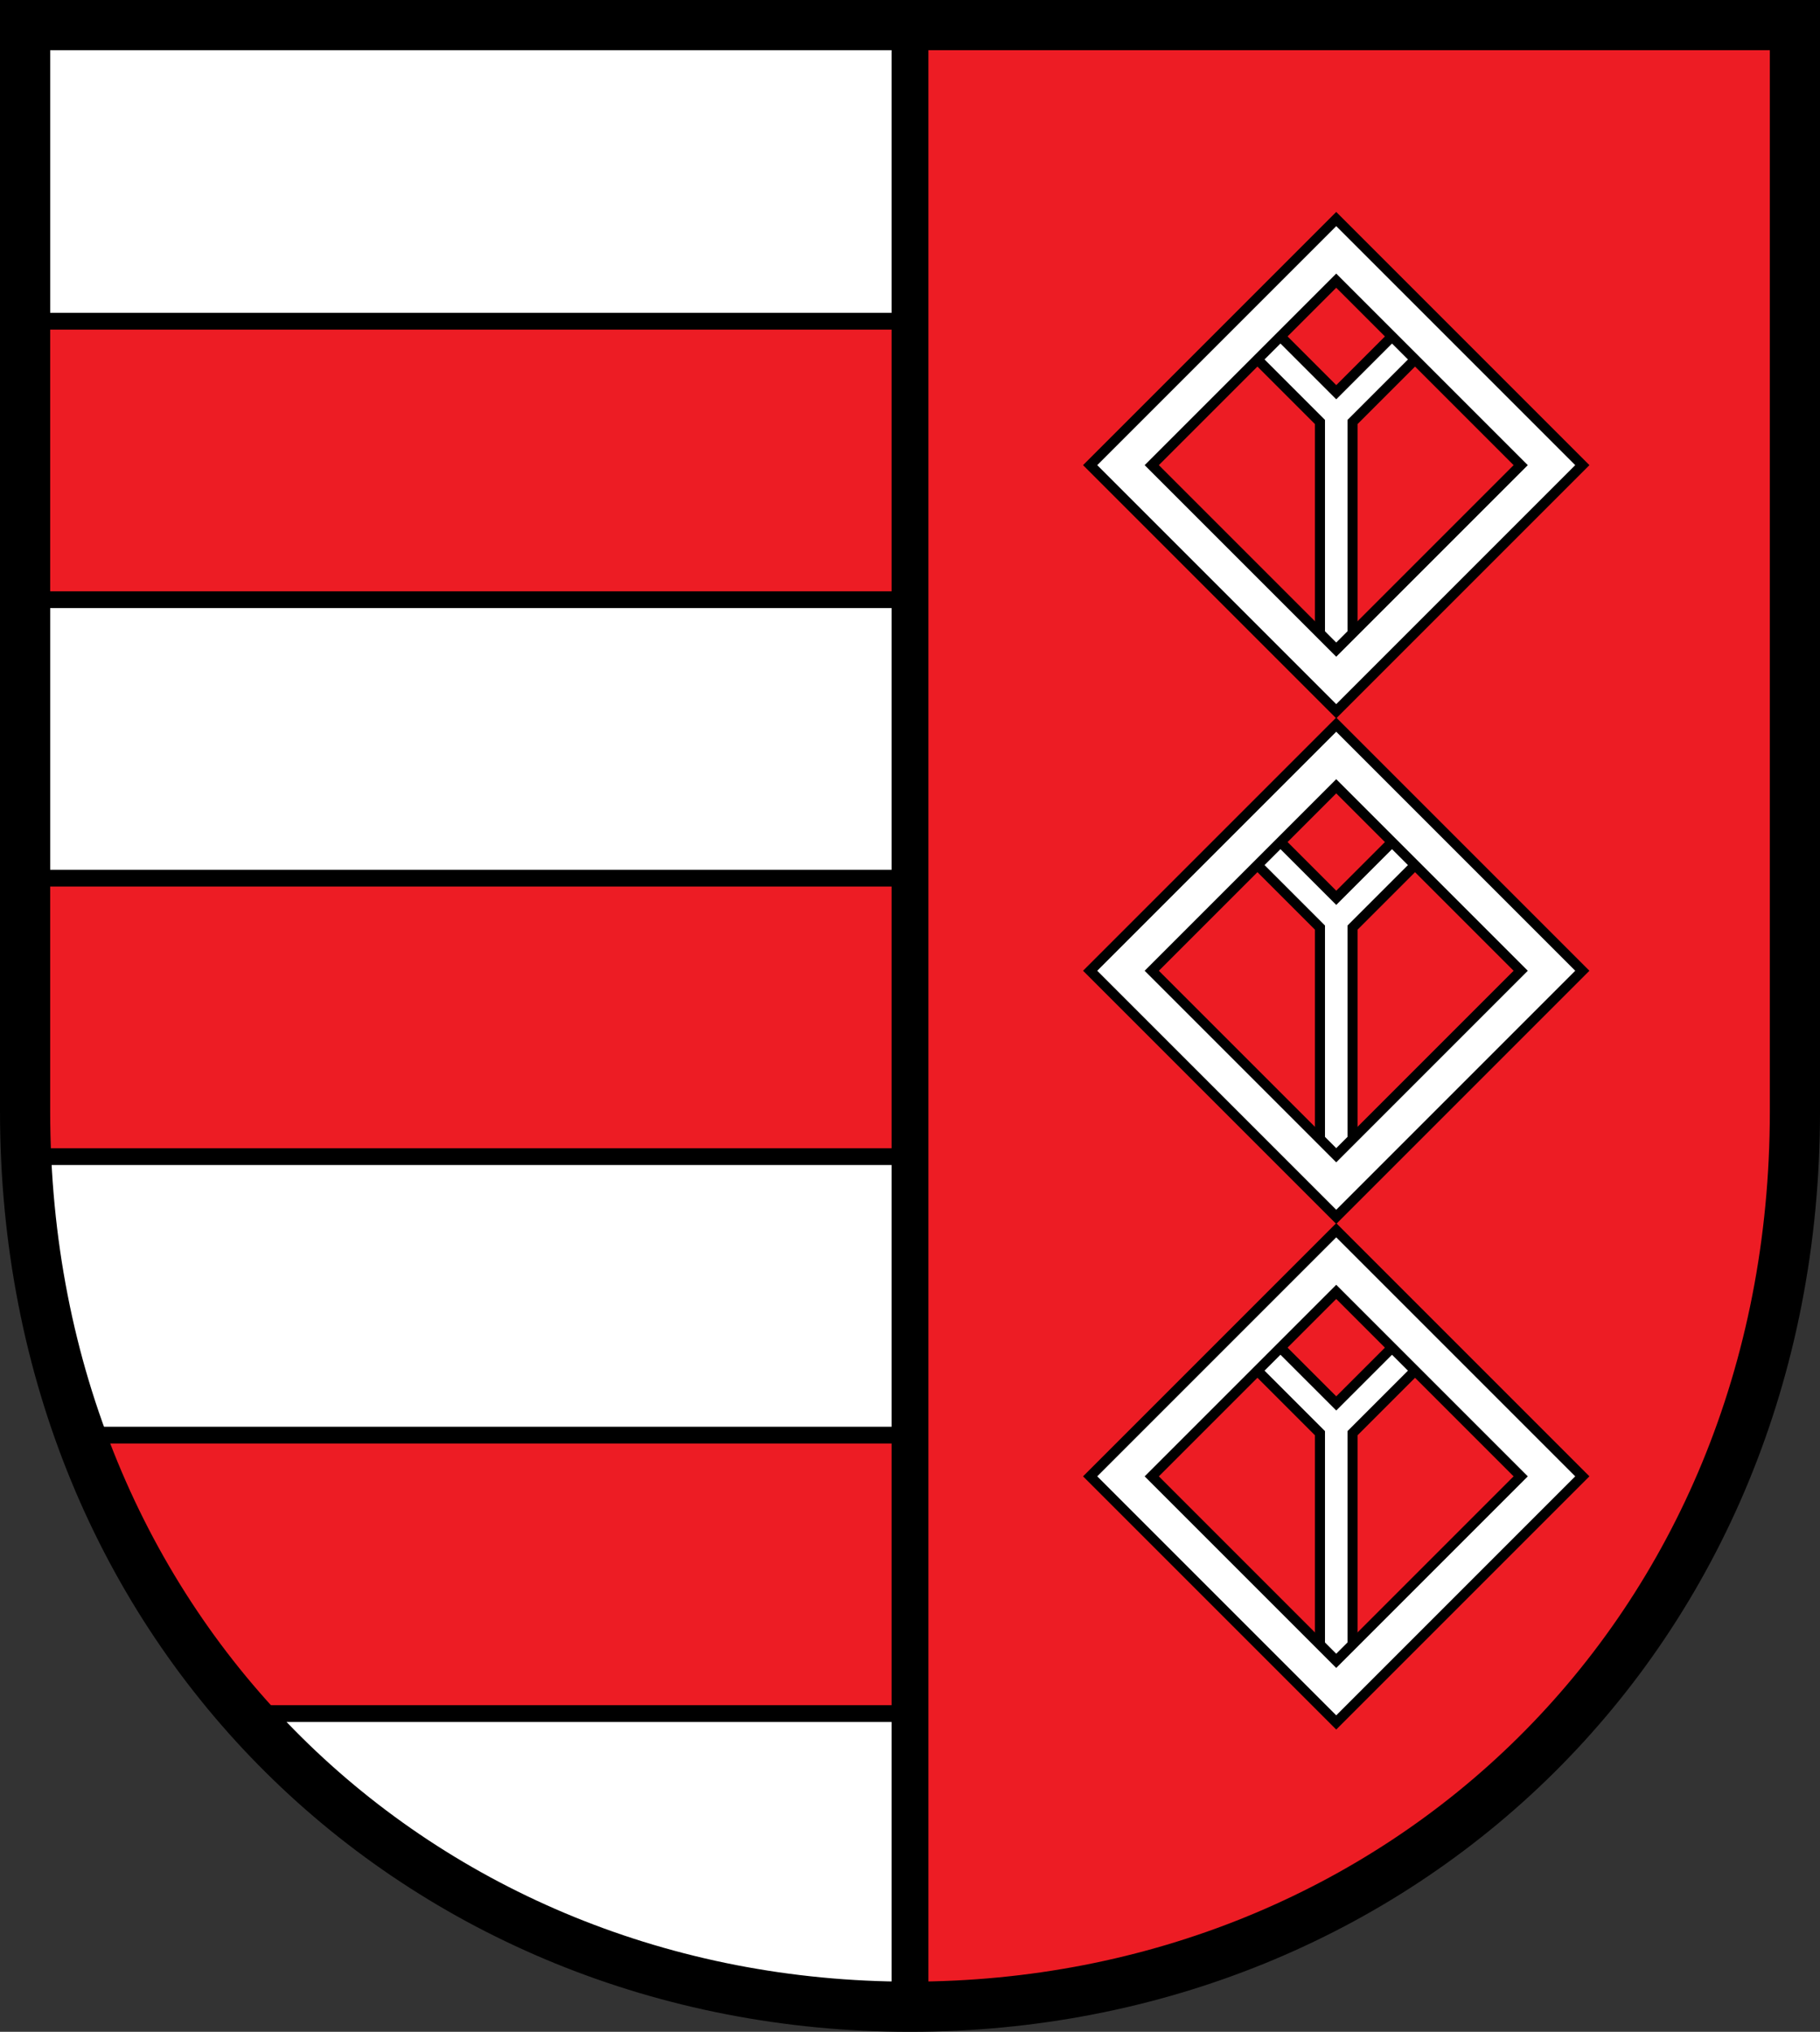
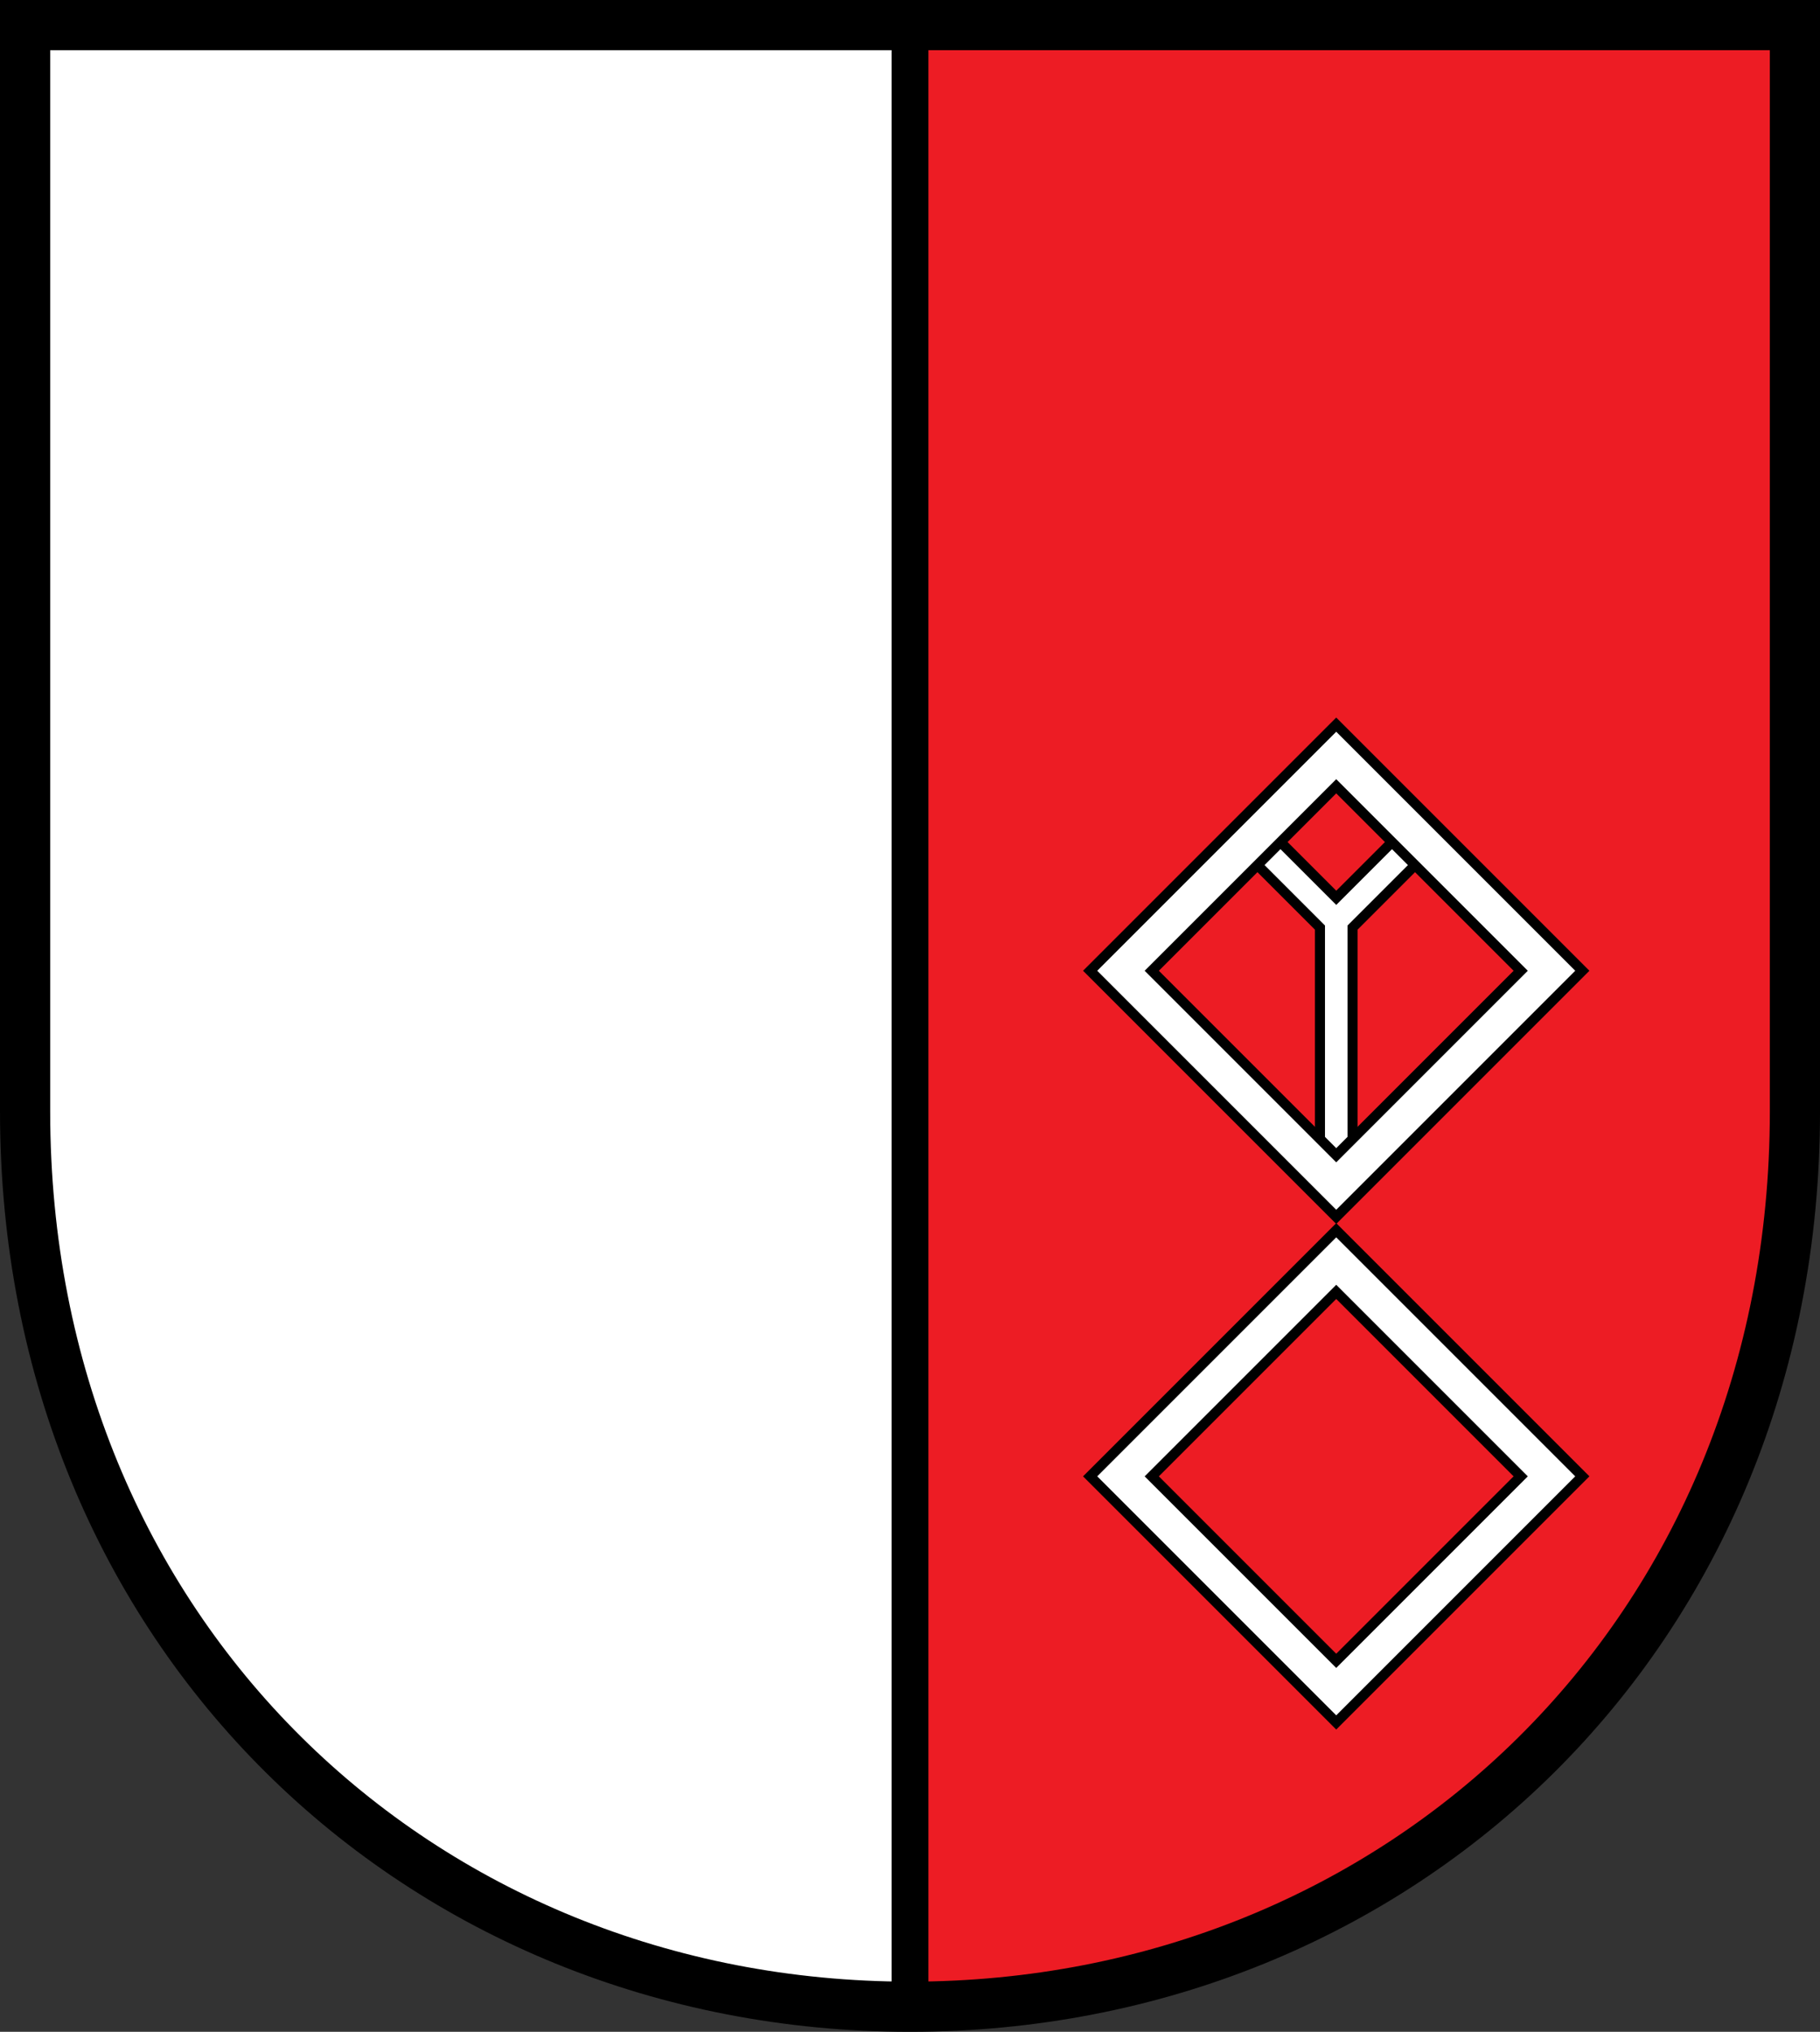
<svg xmlns="http://www.w3.org/2000/svg" xmlns:ns1="http://www.inkscape.org/namespaces/inkscape" xmlns:ns2="http://sodipodi.sourceforge.net/DTD/sodipodi-0.dtd" width="143.935mm" height="160.675mm" viewBox="0 0 143.935 160.675" version="1.1" id="svg865" ns1:version="0.92.5 (2060ec1f9f, 2020-04-08)" ns2:docname="DEU Brey COA.svg">
  <rect x="0" y="0" width="143.935" height="160.675" fill="#333333" stroke="none" />
  <defs id="defs859">
    <ns1:path-effect effect="spiro" id="path-effect3644" is_visible="true" />
    <ns1:path-effect effect="spiro" id="path-effect3636" is_visible="true" />
    <ns1:path-effect effect="spiro" id="path-effect3544" is_visible="true" />
    <ns1:path-effect effect="spiro" id="path-effect3466" is_visible="true" />
    <ns1:path-effect effect="spiro" id="path-effect3544-2" is_visible="true" />
    <ns1:path-effect effect="spiro" id="path-effect3644-8" is_visible="true" />
    <ns1:path-effect effect="spiro" id="path-effect3644-3" is_visible="true" />
    <ns1:path-effect effect="spiro" id="path-effect3636-0" is_visible="true" />
    <ns1:path-effect effect="spiro" id="path-effect1727-0-1" is_visible="true" />
    <ns1:path-effect effect="spiro" id="path-effect1731-8-3" is_visible="true" />
    <ns1:path-effect effect="spiro" id="path-effect1727-3" is_visible="true" />
    <ns1:path-effect effect="spiro" id="path-effect1731-7" is_visible="true" />
    <ns1:path-effect effect="spiro" id="path-effect841-8" is_visible="true" />
    <ns1:path-effect effect="skeletal" id="path-effect6414" is_visible="true" lpeversion="1" pattern="m 26507.414,27761.564 c 0,-13.157 10.678,-23.835 23.835,-23.835 13.157,0 23.835,10.678 23.835,23.835 0,13.157 -10.678,23.835 -23.835,23.835 -13.157,0 -23.835,-10.678 -23.835,-23.835 z" copytype="single_stretched" prop_scale="0.08" scale_y_rel="false" spacing="0" normal_offset="0" tang_offset="0" prop_units="false" vertical_pattern="false" hide_knot="false" fuse_tolerance="0" />
  </defs>
  <ns2:namedview id="base" pagecolor="#ffffff" bordercolor="#666666" borderopacity="1.0" ns1:pageopacity="0.0" ns1:pageshadow="2" ns1:zoom="1.3058333" ns1:cx="101.23167" ns1:cy="303.63752" ns1:document-units="mm" ns1:current-layer="layer1" showgrid="false" ns1:window-width="1920" ns1:window-height="1046" ns1:window-x="-11" ns1:window-y="-11" ns1:window-maximized="1" fit-margin-top="0" fit-margin-left="0" fit-margin-right="0" fit-margin-bottom="0" ns1:snap-global="true" ns1:snap-midpoints="true" ns1:snap-smooth-nodes="true" />
  <g ns1:label="Ebene 1" ns1:groupmode="layer" id="layer1" transform="translate(-35.257,171.447)">
    <path style="opacity:1;fill:#ed1c24;fill-opacity:1;fill-rule:evenodd;stroke:none;stroke-width:3.969;stroke-linecap:round;stroke-linejoin:miter;stroke-miterlimit:4;stroke-dasharray:none;stroke-opacity:1;paint-order:fill markers stroke" d="m 37.242,-169.462 v 85.912 c 0,41.282 31.212,70.794 69.983,70.794 38.771,0 69.984,-29.511 69.984,-70.794 v -85.912 z" id="rect953-4-5" ns1:connector-curvature="0" ns2:nodetypes="cssscc" />
    <path style="opacity:1;fill:#ffffff;fill-opacity:1;fill-rule:evenodd;stroke:none;stroke-width:11;stroke-linecap:round;stroke-linejoin:miter;stroke-miterlimit:4;stroke-dasharray:none;stroke-dashoffset:0;stroke-opacity:1;paint-order:normal" d="M 7.5 7.5 L 7.5 332.209 C 7.5 488.236 125.466 599.775 272.002 599.775 L 272.002 7.5 L 7.5 7.5 z " transform="matrix(0.265,0,0,0.265,35.257,-171.447)" id="rect1958" />
    <flowRoot xml:space="preserve" id="flowRoot2783" style="font-style:normal;font-weight:normal;font-size:26.667px;line-height:1.25;font-family:sans-serif;letter-spacing:0px;word-spacing:0px;fill:#000000;fill-opacity:1;stroke:none">
      <flowRegion id="flowRegion2785">
        <rect id="rect2787" width="4.055" height="56.766" x="1812.468" y="-35.759" />
      </flowRegion>
      <flowPara id="flowPara2789" />
    </flowRoot>
-     <path style="opacity:1;fill:#ed1c24;fill-opacity:1;fill-rule:evenodd;stroke:#000000;stroke-width:5;stroke-linecap:round;stroke-linejoin:round;stroke-miterlimit:4;stroke-dasharray:none;stroke-dashoffset:0;stroke-opacity:1;paint-order:normal" d="M 7.5 95.857 L 7.5 178.957 L 272.002 178.957 L 272.002 95.857 L 7.5 95.857 z M 7.5 262.057 L 7.5 332.209 C 7.5 336.561 7.607 340.874 7.789 345.156 L 272.002 345.156 L 272.002 262.057 L 7.5 262.057 z M 23.771 428.256 C 34.971 459.514 51.585 487.503 72.459 511.357 L 272.002 511.357 L 272.002 428.256 L 23.771 428.256 z " transform="matrix(0.265,0,0,0.265,35.257,-171.447)" id="rect1976" />
    <path style="opacity:1;fill:none;fill-opacity:1;fill-rule:evenodd;stroke:#000000;stroke-width:3.969;stroke-linecap:round;stroke-linejoin:miter;stroke-miterlimit:4;stroke-dasharray:none;stroke-opacity:1;paint-order:fill markers stroke" d="m 37.242,-169.462 v 85.912 c 0,41.282 31.212,70.794 69.983,70.794 38.771,0 69.984,-29.511 69.984,-70.794 v -85.912 z" id="rect953-4" ns1:connector-curvature="0" ns2:nodetypes="cssscc" />
    <path ns1:connector-curvature="0" style="opacity:1;fill:none;fill-opacity:1;fill-rule:evenodd;stroke:#000000;stroke-width:2.91;stroke-linecap:round;stroke-linejoin:miter;stroke-miterlimit:4;stroke-dasharray:none;stroke-dashoffset:0;stroke-opacity:1;paint-order:normal" d="m 37.242,-169.462 v 85.913 c 0,41.282 31.212,70.794 69.983,70.794 V -169.462 Z" id="rect1958-0" />
-     <path ns1:connector-curvature="0" style="opacity:1;fill:#ffffff;fill-opacity:1;fill-rule:evenodd;stroke:#000000;stroke-width:0.794;stroke-linecap:round;stroke-linejoin:miter;stroke-miterlimit:4;stroke-dasharray:none;stroke-dashoffset:0;stroke-opacity:1;paint-order:normal" d="m 135.151,-146.214 -1.821,1.821 5.783,5.783 0.534,0.534 v 18.931 h 2.575 v -18.931 l 0.534,-0.534 5.783,-5.783 -1.821,-1.821 -5.783,5.783 z" id="rect2087" />
-     <path ns1:connector-curvature="0" style="opacity:1;fill:#ffffff;fill-opacity:1;fill-rule:evenodd;stroke:#000000;stroke-width:0.794;stroke-linecap:round;stroke-linejoin:miter;stroke-miterlimit:4;stroke-dasharray:none;stroke-dashoffset:0;stroke-opacity:1;paint-order:normal" d="m 140.933,-154.126 -19.462,19.462 19.462,19.462 19.462,-19.462 z m 0,4.874 14.589,14.589 -14.589,14.589 -14.589,-14.589 z" id="rect2069" />
    <path style="opacity:1;fill:#ffffff;fill-opacity:1;fill-rule:evenodd;stroke:#000000;stroke-width:0.794;stroke-linecap:round;stroke-linejoin:miter;stroke-miterlimit:4;stroke-dasharray:none;stroke-dashoffset:0;stroke-opacity:1;paint-order:normal" d="m 135.151,-106.231 -1.821,1.821 5.783,5.783 0.534,0.534 v 18.931 h 2.575 v -18.931 l 0.534,-0.534 5.783,-5.783 -1.821,-1.821 -5.783,5.783 z" id="rect2087-0" ns1:connector-curvature="0" />
    <path style="opacity:1;fill:#ffffff;fill-opacity:1;fill-rule:evenodd;stroke:#000000;stroke-width:0.794;stroke-linecap:round;stroke-linejoin:miter;stroke-miterlimit:4;stroke-dasharray:none;stroke-dashoffset:0;stroke-opacity:1;paint-order:normal" d="m 140.933,-114.143 -19.462,19.462 19.462,19.462 19.462,-19.462 z m 0,4.874 14.589,14.589 -14.589,14.589 -14.589,-14.589 z" id="rect2069-4" ns1:connector-curvature="0" />
-     <path style="opacity:1;fill:#ffffff;fill-opacity:1;fill-rule:evenodd;stroke:#000000;stroke-width:0.794;stroke-linecap:round;stroke-linejoin:miter;stroke-miterlimit:4;stroke-dasharray:none;stroke-dashoffset:0;stroke-opacity:1;paint-order:normal" d="m 135.151,-66.249 -1.821,1.821 5.783,5.783 0.534,0.534 v 18.931 h 2.575 v -18.931 l 0.534,-0.534 5.783,-5.783 -1.821,-1.821 -5.783,5.783 z" id="rect2087-08" ns1:connector-curvature="0" />
    <path style="opacity:1;fill:#ffffff;fill-opacity:1;fill-rule:evenodd;stroke:#000000;stroke-width:0.794;stroke-linecap:round;stroke-linejoin:miter;stroke-miterlimit:4;stroke-dasharray:none;stroke-dashoffset:0;stroke-opacity:1;paint-order:normal" d="m 140.933,-74.161 -19.462,19.462 19.462,19.462 19.462,-19.462 z m 0,4.874 14.589,14.589 -14.589,14.589 -14.589,-14.589 z" id="rect2069-1" ns1:connector-curvature="0" />
  </g>
</svg>